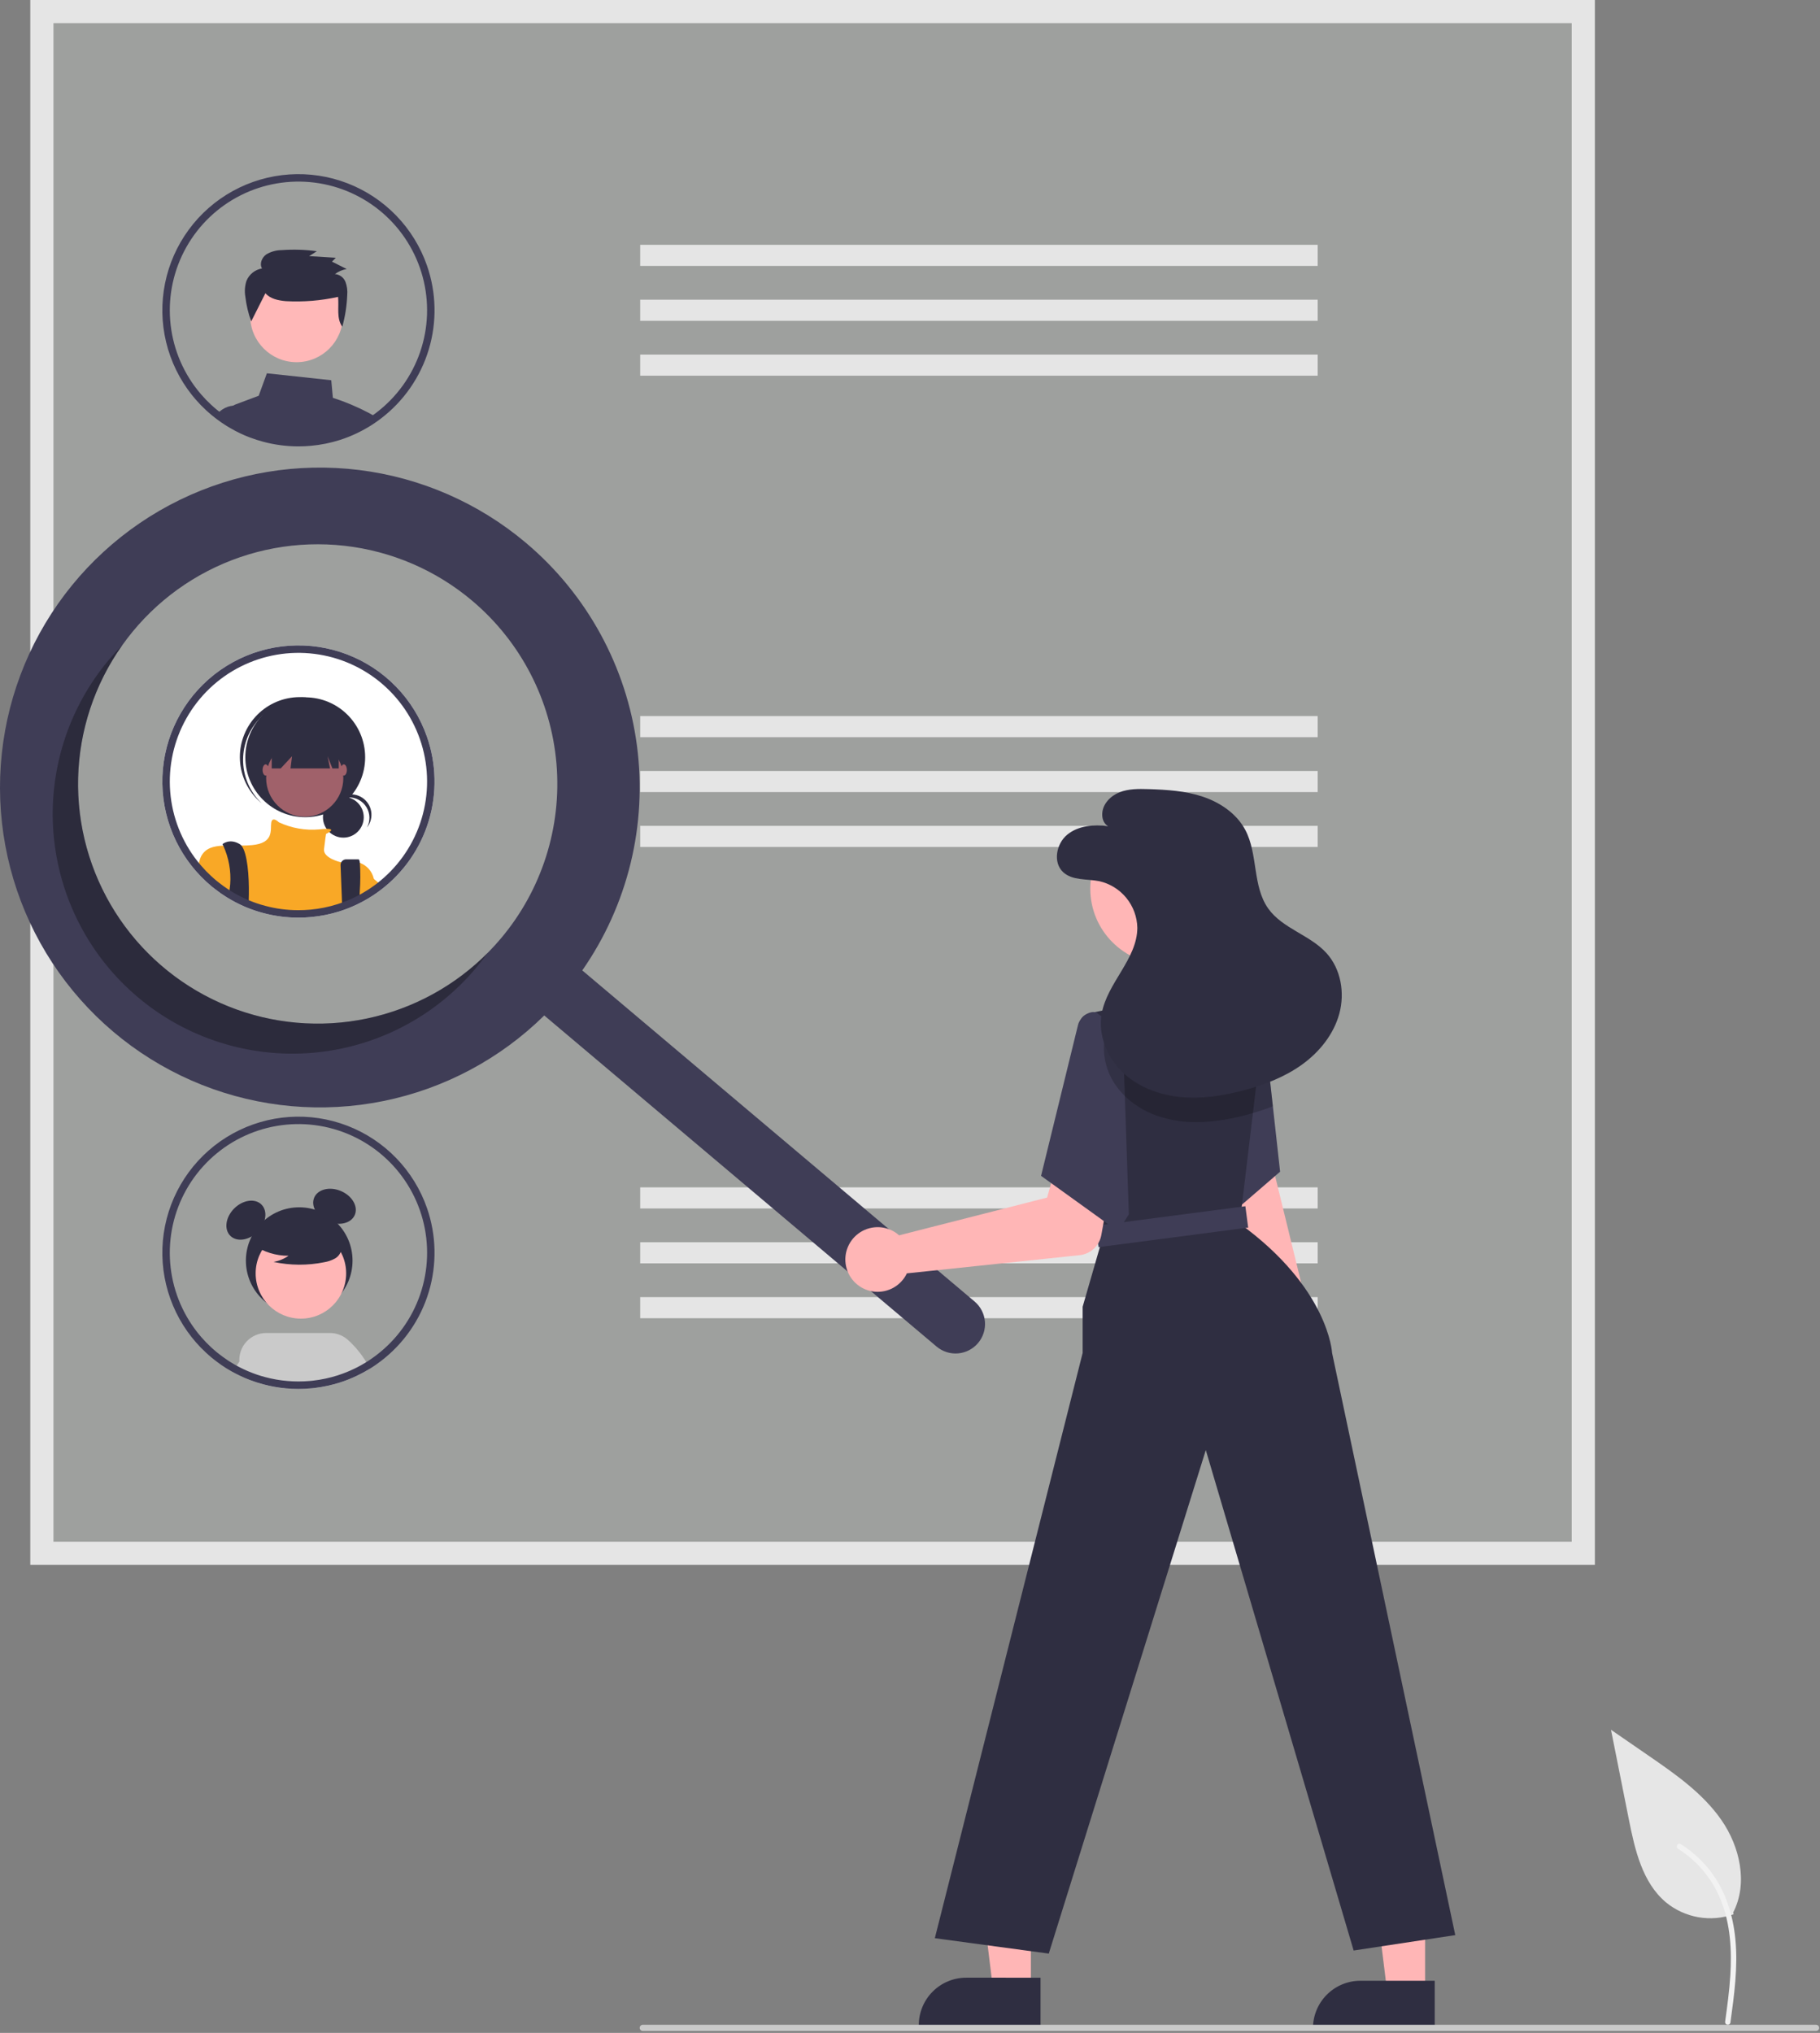
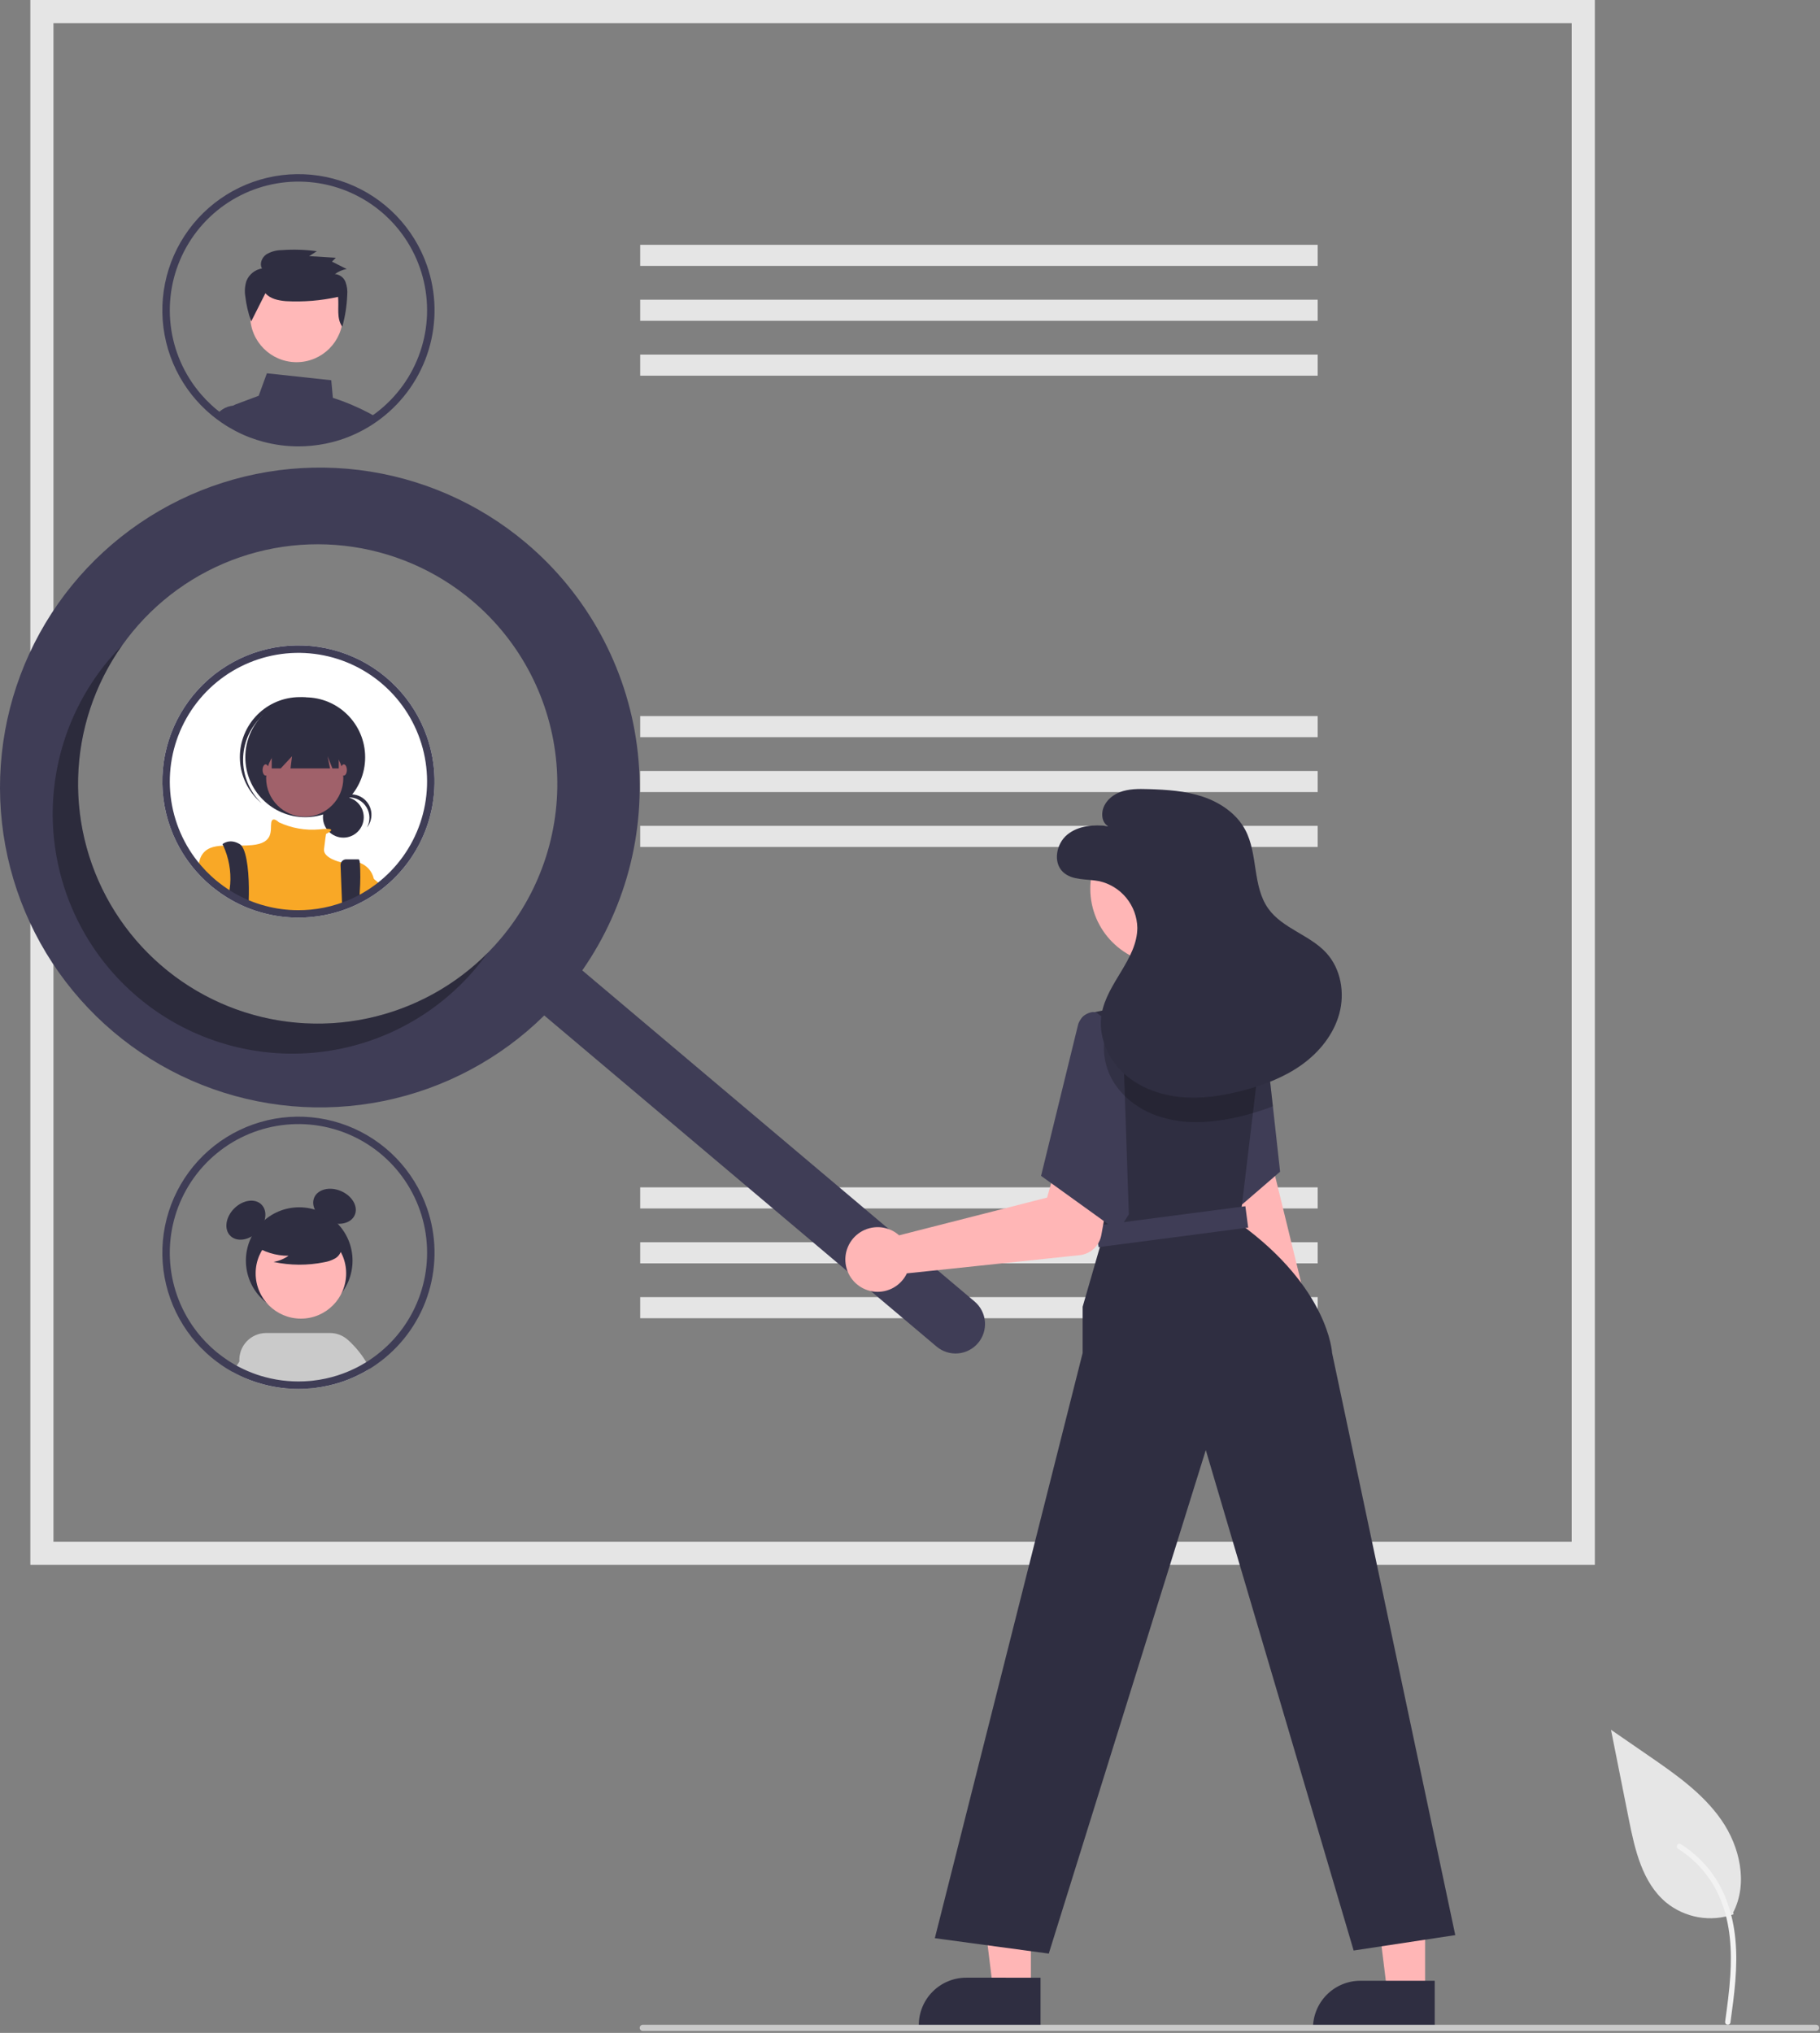
<svg xmlns="http://www.w3.org/2000/svg" width="591" height="660" viewBox="0 0 591 660" fill="none">
  <rect x="0" y="0" width="591" height="660" fill="#808080" stroke="none" />
  <g clip-path="url(#clip0_1866_9363)">
    <path d="M562.934 621.488C559.252 622.782 555.298 623.107 551.454 622.429C547.61 621.752 544.005 620.097 540.987 617.622C533.3 611.17 530.887 600.541 528.929 590.698L523.129 561.586L535.272 569.948C544.005 575.961 552.934 582.167 558.981 590.877C565.028 599.587 567.667 611.477 562.809 620.901" fill="#E6E6E6" />
    <path d="M561.896 656.734C563.125 647.781 564.389 638.714 563.527 629.665C562.761 621.629 560.31 613.78 555.318 607.344C552.668 603.934 549.444 601.012 545.791 598.711C544.838 598.111 543.962 599.62 544.91 600.218C551.231 604.213 556.12 610.112 558.873 617.065C561.913 624.797 562.401 633.226 561.873 641.439C561.556 646.406 560.885 651.339 560.208 656.269C560.153 656.492 560.186 656.727 560.3 656.927C560.413 657.126 560.598 657.275 560.818 657.343C561.041 657.403 561.279 657.373 561.48 657.258C561.681 657.144 561.829 656.955 561.892 656.733L561.896 656.734Z" fill="#F2F2F2" />
-     <path d="M517.886 508.034H9.852V0H517.886V508.034Z" fill="#EFF7F1" fill-opacity="0.267" />
    <path d="M517.886 508.034H9.852V0H517.886V508.034ZM17.358 500.528H510.38V7.506H17.358V500.528Z" fill="#E5E5E5" />
    <path d="M427.885 79.482H207.885V86.335H427.885V79.482Z" fill="#E5E5E5" />
    <path d="M427.885 97.301H207.885V104.154H427.885V97.301Z" fill="#E5E5E5" />
    <path d="M427.885 115.118H207.885V121.971H427.885V115.118Z" fill="#E5E5E5" />
    <path d="M427.885 232.482H207.885V239.336H427.885V232.482Z" fill="#E5E5E5" />
    <path d="M427.885 250.301H207.885V257.154H427.885V250.301Z" fill="#E5E5E5" />
    <path d="M427.885 268.119H207.885V274.972H427.885V268.119Z" fill="#E5E5E5" />
    <path d="M427.885 385.482H207.885V392.336H427.885V385.482Z" fill="#E5E5E5" />
    <path d="M427.885 403.301H207.885V410.154H427.885V403.301Z" fill="#E5E5E5" />
    <path d="M427.885 421.119H207.885V427.972H427.885V421.119Z" fill="#E5E5E5" />
    <path d="M119.814 134.084C116.055 132.104 112.132 130.453 108.089 129.15L107.573 123.446L86.663 121.193L84.005 128.484L76.501 131.3C76.232 131.402 75.976 131.535 75.739 131.696H75.731C75.312 131.979 74.956 132.345 74.683 132.77C74.41 133.196 74.227 133.673 74.144 134.171C74.064 134.667 74.083 135.174 74.2 135.663L74.597 137.289C75.168 137.63 75.755 137.955 76.342 138.265L76.715 138.455C77.572 138.899 78.444 139.32 79.341 139.708C79.523 139.788 79.721 139.867 79.904 139.946C79.92 139.954 79.927 139.954 79.943 139.962C80.364 140.137 80.784 140.303 81.213 140.462C82.62 141 84.055 141.46 85.512 141.842C89.231 142.834 93.063 143.335 96.912 143.334C98.316 143.334 99.704 143.27 101.076 143.135C104.212 142.846 107.308 142.221 110.31 141.271C110.318 141.271 110.326 141.263 110.334 141.263C112.231 140.659 114.083 139.925 115.879 139.066C115.887 139.058 115.903 139.058 115.911 139.05C116.315 138.86 116.704 138.653 117.101 138.455L117.291 138.36C117.608 138.193 117.926 138.027 118.243 137.852C119.036 137.416 119.814 136.956 120.583 136.464C120.797 136.337 121.004 136.202 121.218 136.059C121.519 135.861 121.821 135.655 122.114 135.441C121.376 134.965 120.607 134.513 119.814 134.084Z" fill="#3F3D56" />
    <path d="M80.569 137.598L79.26 131.688H75.841C75.807 131.689 75.772 131.692 75.738 131.696H75.73C74.501 131.8 73.318 132.209 72.287 132.886C71.588 133.333 70.967 133.89 70.447 134.536C71.463 135.306 72.518 136.02 73.605 136.702L73.652 136.726C73.961 136.916 74.279 137.107 74.596 137.289C75.167 137.63 75.754 137.955 76.341 138.265L76.714 138.455C77.571 138.899 78.444 139.32 79.34 139.708C79.522 139.788 79.721 139.867 79.903 139.946C79.919 139.954 79.927 139.954 79.943 139.962C80.363 140.137 80.784 140.303 81.212 140.462L80.569 137.598Z" fill="#3F3D56" />
    <path d="M96.298 117.587C104.616 117.587 111.359 110.844 111.359 102.527C111.359 94.209 104.616 87.467 96.298 87.467C87.981 87.467 81.238 94.209 81.238 102.527C81.238 110.844 87.981 117.587 96.298 117.587Z" fill="#FFB8B8" />
    <path d="M86.186 95.192C87.745 97.037 90.383 97.557 92.817 97.771C98.507 98.085 104.213 97.619 109.777 96.386C110.122 99.727 109.182 103.33 111.15 106.079C112.072 102.751 112.609 99.328 112.749 95.878C112.896 94.398 112.702 92.903 112.183 91.509C111.906 90.81 111.438 90.203 110.833 89.757C110.228 89.311 109.51 89.044 108.761 88.985C109.882 88.134 111.197 87.572 112.587 87.349L107.805 84.946L109.033 83.686L100.376 83.156L102.883 81.563C99.109 81.044 95.291 80.924 91.492 81.203C89.717 81.204 87.975 81.688 86.454 82.604C85.025 83.626 84.199 85.657 85.086 87.158C83.975 87.341 82.929 87.804 82.047 88.504C81.165 89.203 80.477 90.117 80.046 91.157C79.502 92.811 79.371 94.573 79.664 96.289C79.99 99.042 80.63 101.749 81.571 104.357L86.186 95.192Z" fill="#2F2E41" />
    <path d="M138.647 86.202C136.534 80.132 133.122 74.595 128.649 69.979C124.177 65.363 118.751 61.778 112.751 59.474C106.75 57.17 100.319 56.203 93.907 56.639C87.494 57.076 81.254 58.906 75.621 62.003C69.989 65.099 65.099 69.387 61.294 74.567C57.489 79.747 54.859 85.695 53.589 91.995C52.318 98.296 52.438 104.798 53.938 111.048C55.439 117.298 58.285 123.145 62.278 128.182C62.674 128.682 63.087 129.182 63.507 129.666C63.539 129.698 63.563 129.729 63.594 129.761C64.629 130.952 65.728 132.086 66.886 133.156C67.188 133.434 67.505 133.719 67.823 133.989C68.425 134.529 69.044 135.044 69.687 135.536C69.941 135.734 70.187 135.933 70.448 136.123C71.464 136.893 72.519 137.607 73.606 138.289L73.653 138.313C73.962 138.503 74.28 138.693 74.597 138.876C75.168 139.217 75.755 139.542 76.342 139.852L76.715 140.042C77.572 140.486 78.445 140.907 79.341 141.295C79.524 141.375 79.722 141.454 79.904 141.533C79.92 141.541 79.928 141.541 79.944 141.549C80.365 141.724 80.785 141.89 81.213 142.049C82.62 142.586 84.056 143.047 85.513 143.429C89.231 144.42 93.064 144.922 96.912 144.921C98.316 144.921 99.705 144.857 101.077 144.722C104.213 144.433 107.308 143.808 110.311 142.858C110.319 142.858 110.327 142.85 110.334 142.85C112.231 142.246 114.084 141.512 115.88 140.653C115.887 140.645 115.903 140.645 115.911 140.637C116.316 140.447 116.705 140.24 117.101 140.042L117.292 139.947C117.609 139.78 117.926 139.614 118.244 139.439C119.037 139.003 119.814 138.543 120.584 138.051C120.798 137.924 121.004 137.789 121.218 137.646C121.52 137.448 121.821 137.242 122.115 137.027C122.503 136.758 122.892 136.48 123.273 136.195C123.392 136.107 123.519 136.02 123.638 135.925C131.07 130.284 136.525 122.434 139.221 113.502C141.917 104.57 141.716 95.013 138.647 86.202ZM122.178 133.997C121.916 134.203 121.647 134.402 121.377 134.584C121.115 134.783 120.854 134.973 120.584 135.147C120.354 135.314 120.123 135.473 119.886 135.623L119.814 135.671C119.64 135.79 119.465 135.901 119.291 136.012C118.632 136.425 117.966 136.821 117.292 137.202L117.077 137.321C116.776 137.488 116.475 137.646 116.173 137.805C116.133 137.829 116.086 137.845 116.046 137.868L115.999 137.892C115.618 138.091 115.229 138.281 114.841 138.463C113.341 139.186 111.796 139.811 110.216 140.335C110.009 140.407 109.803 140.478 109.597 140.542C106.755 141.446 103.824 142.041 100.855 142.319C99.554 142.438 98.237 142.501 96.912 142.501C93.272 142.509 89.647 142.034 86.132 141.089C84.328 140.618 82.559 140.019 80.841 139.296C80.753 139.257 80.658 139.225 80.571 139.185C80.476 139.146 80.388 139.114 80.301 139.074C80.206 139.035 80.118 138.995 80.023 138.947C79.278 138.622 78.54 138.265 77.818 137.892L77.469 137.71C76.588 137.25 75.724 136.758 74.883 136.234C74.637 136.083 74.383 135.925 74.145 135.758C74.082 135.719 74.026 135.679 73.963 135.639C73.399 135.266 72.836 134.878 72.289 134.473C71.916 134.195 71.543 133.918 71.178 133.632C70.567 133.172 69.98 132.68 69.409 132.173C69.108 131.919 68.814 131.641 68.529 131.379C67.404 130.341 66.339 129.239 65.34 128.079C65.007 127.699 64.681 127.318 64.372 126.921C64.302 126.843 64.235 126.761 64.174 126.675C59.019 120.171 55.919 112.279 55.268 104.006C54.617 95.733 56.446 87.454 60.519 80.224C64.593 72.994 70.728 67.141 78.141 63.412C85.555 59.683 93.911 58.246 102.145 59.286C110.378 60.325 118.115 63.793 124.369 69.248C130.624 74.702 135.112 81.896 137.261 89.911C139.41 97.927 139.124 106.401 136.437 114.252C133.751 122.104 128.787 128.978 122.178 133.997Z" fill="#3F3D56" />
    <path d="M138.647 239.202C136.534 233.132 133.122 227.595 128.649 222.979C124.177 218.363 118.751 214.778 112.751 212.474C106.75 210.17 100.319 209.202 93.907 209.639C87.494 210.076 81.254 211.906 75.621 215.003C69.989 218.099 65.099 222.387 61.294 227.567C57.489 232.747 54.859 238.695 53.589 244.995C52.318 251.296 52.438 257.798 53.938 264.048C55.439 270.298 58.285 276.145 62.277 281.182C62.674 281.682 63.087 282.182 63.507 282.666C63.539 282.697 63.562 282.729 63.594 282.761C64.628 283.952 65.727 285.086 66.886 286.156C67.188 286.434 67.505 286.719 67.822 286.989C68.425 287.529 69.044 288.044 69.686 288.536C70.941 289.525 72.249 290.444 73.605 291.289L73.653 291.313C74.533 291.86 75.43 292.368 76.342 292.852L76.715 293.042C77.572 293.486 78.444 293.907 79.341 294.295C79.523 294.375 79.722 294.454 79.904 294.533C79.92 294.541 79.928 294.541 79.944 294.549C81.755 295.302 83.616 295.93 85.513 296.429C89.231 297.42 93.063 297.922 96.912 297.921C98.316 297.921 99.704 297.857 101.077 297.722C104.212 297.433 107.308 296.808 110.31 295.858C110.319 295.858 110.326 295.85 110.334 295.85C112.231 295.246 114.084 294.512 115.879 293.653C115.887 293.645 115.903 293.645 115.911 293.637C116.315 293.446 116.704 293.24 117.101 293.042L117.292 292.947C117.609 292.78 117.926 292.613 118.243 292.439C119.037 292.003 119.814 291.543 120.584 291.051C120.798 290.924 121.004 290.789 121.218 290.646C121.916 290.186 122.606 289.694 123.272 289.194C123.392 289.107 123.518 289.02 123.638 288.925C131.069 283.283 136.524 275.434 139.221 266.502C141.917 257.57 141.716 248.013 138.647 239.202Z" fill="white" />
    <path d="M111.496 271.944C115.154 271.944 118.119 268.979 118.119 265.321C118.119 261.664 115.154 258.698 111.496 258.698C107.838 258.698 104.873 261.664 104.873 265.321C104.873 268.979 107.838 271.944 111.496 271.944Z" fill="#2F2E41" />
    <path d="M113.341 258.88C114.487 258.881 115.614 259.178 116.61 259.744C117.607 260.31 118.44 261.125 119.028 262.109C119.615 263.093 119.938 264.213 119.963 265.359C119.988 266.505 119.715 267.638 119.171 268.647C119.745 267.929 120.163 267.099 120.399 266.21C120.634 265.321 120.682 264.393 120.539 263.484C120.396 262.576 120.065 261.707 119.568 260.934C119.071 260.16 118.418 259.499 117.651 258.991C116.884 258.484 116.02 258.142 115.113 257.987C114.207 257.832 113.278 257.868 112.386 258.092C111.494 258.316 110.658 258.723 109.933 259.288C109.207 259.852 108.606 260.562 108.17 261.371C108.789 260.594 109.576 259.966 110.471 259.535C111.366 259.104 112.347 258.88 113.341 258.88Z" fill="#2F2E41" />
    <path d="M99.118 265.307C109.863 265.307 118.574 256.596 118.574 245.851C118.574 235.105 109.863 226.395 99.118 226.395C88.373 226.395 79.662 235.105 79.662 245.851C79.662 256.596 88.373 265.307 99.118 265.307Z" fill="#2F2E41" />
    <path d="M83.849 233.78C87.201 230.009 91.887 227.689 96.918 227.308C101.949 226.928 106.931 228.517 110.812 231.739C110.654 231.588 110.495 231.436 110.331 231.289C106.487 227.846 101.434 226.07 96.281 226.354C91.129 226.637 86.3 228.955 82.857 232.798C79.414 236.642 77.639 241.695 77.922 246.847C78.205 252 80.523 256.829 84.367 260.272C84.403 260.305 84.441 260.338 84.478 260.37C84.643 260.517 84.812 260.656 84.981 260.797C81.326 257.319 79.165 252.558 78.954 247.517C78.743 242.476 80.497 237.551 83.849 233.78Z" fill="#2F2E41" />
    <path d="M98.954 265.141C105.875 265.141 111.485 259.531 111.485 252.611C111.485 245.69 105.875 240.08 98.954 240.08C92.034 240.08 86.424 245.69 86.424 252.611C86.424 259.531 92.034 265.141 98.954 265.141Z" fill="#A0616A" />
    <path d="M121.376 285.26V289.464C120.607 289.956 119.829 290.416 119.036 290.853C118.719 291.027 118.401 291.194 118.084 291.36L117.894 291.455C117.497 291.654 117.108 291.86 116.704 292.05C116.696 292.058 116.68 292.058 116.672 292.066C114.876 292.925 113.023 293.659 111.127 294.264C111.119 294.264 111.111 294.272 111.103 294.272C108.101 295.221 105.005 295.846 101.869 296.136C100.497 296.271 99.109 296.334 97.704 296.334C93.856 296.335 90.024 295.834 86.305 294.843C84.408 294.344 82.548 293.716 80.737 292.963C80.721 292.955 80.713 292.955 80.697 292.947C80.514 292.867 80.316 292.788 80.133 292.709C79.237 292.32 78.364 291.9 77.508 291.455L77.135 291.265C76.222 290.781 75.326 290.273 74.446 289.726L74.398 289.702C73.042 288.857 71.734 287.938 70.479 286.95C69.837 286.458 69.218 285.942 68.615 285.403C68.298 285.133 67.981 284.847 67.679 284.57C66.52 283.499 65.421 282.366 64.387 281.175C64.524 280.348 64.726 279.534 64.99 278.739L64.998 278.731C65.045 278.596 65.101 278.463 65.164 278.335C65.208 278.221 65.258 278.109 65.315 278.001C66.735 275.344 69.305 274.685 72.494 274.543C74.295 274.463 76.286 274.551 78.388 274.527C79.499 274.519 80.649 274.479 81.799 274.376C89.058 273.718 87.741 269.434 88.066 267.125C88.392 264.888 90.407 266.824 90.541 266.951L90.549 266.959C94.657 268.881 99.201 269.678 103.718 269.267C104.495 269.172 105.272 269.117 106.05 269.093C108.097 269.069 107.652 269.656 106.947 270.14C106.604 270.365 106.246 270.567 105.876 270.743C105.876 270.743 105.55 272.726 105.217 275.693C104.9 278.533 110.342 279.866 110.794 279.969C110.803 279.975 110.814 279.978 110.825 279.977C112.813 279.461 114.905 279.516 116.863 280.135H116.87C117.989 280.547 118.987 281.231 119.774 282.126C120.561 283.021 121.111 284.098 121.376 285.26Z" fill="#F9A826" />
    <path d="M80.815 290.36C80.815 290.947 80.8 291.511 80.776 292.042C80.768 292.359 80.752 292.669 80.736 292.962C80.72 292.954 80.712 292.954 80.696 292.946C80.514 292.867 80.316 292.788 80.133 292.708C79.237 292.32 78.364 291.899 77.507 291.455L77.135 291.265C76.222 290.781 75.326 290.273 74.445 289.726C74.469 289.448 74.509 289.17 74.548 288.893C74.636 288.282 74.707 287.663 74.755 287.052C75.067 282.761 74.289 278.46 72.494 274.55V274.542C72.335 274.225 72.24 274.05 72.24 274.05C72.24 274.05 74.548 272.067 77.841 274.05C78.051 274.174 78.236 274.335 78.388 274.526C80.371 276.867 80.911 284.736 80.815 290.36Z" fill="#2F2E41" />
    <path d="M116.839 289.282C116.807 290.171 116.759 291.099 116.704 292.043V292.051C116.696 292.059 116.68 292.059 116.672 292.066C114.877 292.925 113.024 293.66 111.127 294.264C111.119 294.264 111.112 294.272 111.103 294.272L111.016 292.043L111.008 291.749L110.588 280.897C110.577 280.651 110.615 280.406 110.701 280.176C110.788 279.945 110.92 279.735 111.089 279.557C111.259 279.379 111.463 279.237 111.689 279.14C111.915 279.044 112.159 278.993 112.404 278.993H116.426C116.625 278.993 116.768 279.398 116.863 280.128V280.135C117.058 283.181 117.05 286.237 116.839 289.282Z" fill="#2F2E41" />
    <path d="M88.236 236.948V249.482H91.138L94.831 245.525L94.337 249.482H107.164L106.371 245.525L107.957 249.482H110.002V236.948H88.236Z" fill="#2F2E41" />
    <path d="M86.259 251.787C86.805 251.787 87.248 250.975 87.248 249.974C87.248 248.972 86.805 248.16 86.259 248.16C85.712 248.16 85.269 248.972 85.269 249.974C85.269 250.975 85.712 251.787 86.259 251.787Z" fill="#A0616A" />
    <path d="M111.649 251.787C112.196 251.787 112.639 250.975 112.639 249.974C112.639 248.972 112.196 248.16 111.649 248.16C111.103 248.16 110.66 248.972 110.66 249.974C110.66 250.975 111.103 251.787 111.649 251.787Z" fill="#A0616A" />
    <path d="M124.065 287.608C123.399 288.108 122.708 288.6 122.01 289.06C121.796 289.202 121.59 289.337 121.376 289.464C120.606 289.956 119.829 290.416 119.036 290.852C118.718 291.027 118.401 291.194 118.084 291.36V282.618C118.084 282.618 119.353 283.634 121.376 285.323C121.63 285.537 121.892 285.76 122.169 285.998C122.756 286.489 123.391 287.029 124.065 287.608Z" fill="#F9A826" />
    <path d="M138.647 239.202C136.534 233.132 133.122 227.595 128.649 222.979C124.177 218.363 118.751 214.778 112.751 212.474C106.75 210.17 100.319 209.202 93.907 209.639C87.494 210.076 81.254 211.906 75.621 215.003C69.989 218.099 65.099 222.387 61.294 227.567C57.489 232.747 54.859 238.695 53.589 244.995C52.318 251.296 52.438 257.798 53.938 264.048C55.439 270.298 58.285 276.145 62.277 281.182C62.674 281.682 63.087 282.182 63.507 282.666C63.539 282.697 63.562 282.729 63.594 282.761C64.628 283.952 65.727 285.086 66.886 286.156C67.188 286.434 67.505 286.719 67.822 286.989C68.425 287.529 69.044 288.044 69.686 288.536C70.941 289.525 72.249 290.444 73.605 291.289L73.653 291.313C74.533 291.86 75.43 292.368 76.342 292.852L76.715 293.042C77.572 293.486 78.444 293.907 79.341 294.295C79.523 294.375 79.722 294.454 79.904 294.533C79.92 294.541 79.928 294.541 79.944 294.549C81.755 295.302 83.616 295.93 85.513 296.429C89.231 297.42 93.063 297.922 96.912 297.921C98.316 297.921 99.704 297.857 101.077 297.722C104.212 297.433 107.308 296.808 110.31 295.858C110.319 295.858 110.326 295.85 110.334 295.85C112.231 295.246 114.084 294.512 115.879 293.653C115.887 293.645 115.903 293.645 115.911 293.637C116.315 293.446 116.704 293.24 117.101 293.042L117.292 292.947C117.609 292.78 117.926 292.613 118.243 292.439C119.037 292.003 119.814 291.543 120.584 291.051C120.798 290.924 121.004 290.789 121.218 290.646C121.916 290.186 122.606 289.694 123.272 289.194C123.392 289.107 123.518 289.02 123.638 288.925C131.069 283.283 136.524 275.434 139.221 266.502C141.917 257.57 141.716 248.013 138.647 239.202ZM122.178 286.997C121.916 287.203 121.646 287.402 121.377 287.584C121.115 287.782 120.853 287.973 120.584 288.147C120.354 288.314 120.123 288.473 119.885 288.623C119.687 288.758 119.489 288.885 119.29 289.012C118.632 289.424 117.966 289.821 117.292 290.202L117.077 290.321C116.776 290.487 116.474 290.646 116.173 290.805C116.133 290.829 116.085 290.844 116.046 290.868L115.998 290.892C115.617 291.09 115.229 291.281 114.84 291.463C113.34 292.186 111.795 292.811 110.215 293.335C110.009 293.407 109.803 293.478 109.597 293.542C106.755 294.445 103.824 295.041 100.855 295.319C99.553 295.438 98.237 295.501 96.912 295.501C93.272 295.508 89.647 295.034 86.131 294.089C84.327 293.618 82.559 293.019 80.84 292.296C80.658 292.225 80.475 292.145 80.3 292.074C80.206 292.034 80.118 291.995 80.023 291.947C79.277 291.622 78.54 291.265 77.818 290.892L77.469 290.71C76.588 290.249 75.723 289.758 74.882 289.234C74.573 289.044 74.264 288.845 73.962 288.639C73.01 288.012 72.082 287.338 71.178 286.632C70.567 286.172 69.98 285.68 69.409 285.172C69.108 284.919 68.814 284.641 68.528 284.379C67.404 283.341 66.339 282.239 65.339 281.079C65.006 280.698 64.681 280.318 64.371 279.921C64.301 279.843 64.235 279.76 64.173 279.675C59.019 273.171 55.919 265.279 55.268 257.006C54.617 248.733 56.445 240.454 60.519 233.224C64.593 225.994 70.728 220.141 78.141 216.412C85.555 212.683 93.911 211.246 102.144 212.286C110.378 213.325 118.115 216.793 124.369 222.247C130.623 227.702 135.111 234.895 137.261 242.911C139.41 250.926 139.123 259.4 136.437 267.252C133.751 275.104 128.787 281.978 122.178 286.997Z" fill="#3F3D56" />
    <path d="M97.162 426.591C106.725 426.591 114.477 418.839 114.477 409.276C114.477 399.714 106.725 391.962 97.162 391.962C87.6 391.962 79.848 399.714 79.848 409.276C79.848 418.839 87.6 426.591 97.162 426.591Z" fill="#2F2E41" />
    <path d="M83.646 399.94C86.444 397.142 87.011 393.173 84.912 391.075C82.814 388.976 78.845 389.543 76.047 392.341C73.249 395.139 72.682 399.108 74.78 401.207C76.879 403.305 80.848 402.738 83.646 399.94Z" fill="#2F2E41" />
    <path d="M115.208 394.442C116.374 391.713 114.369 388.241 110.73 386.686C107.091 385.132 103.197 386.084 102.031 388.813C100.865 391.542 102.87 395.015 106.509 396.569C110.147 398.124 114.042 397.171 115.208 394.442Z" fill="#2F2E41" />
-     <path d="M117.873 442.862L115.833 439.652C114.967 437.718 113.371 436.206 111.393 435.447C109.415 434.688 107.217 434.744 105.28 435.603C103.343 436.462 101.825 438.053 101.059 440.028C100.293 442.003 100.341 444.202 101.193 446.142L101.773 448.222L102.433 450.582C105.106 450.244 107.743 449.669 110.313 448.862C110.321 448.861 110.328 448.857 110.333 448.852C112.233 448.25 114.088 447.515 115.883 446.652C115.893 446.642 115.903 446.642 115.913 446.632C116.313 446.442 116.703 446.242 117.103 446.042C117.168 446.012 117.232 445.979 117.293 445.942C117.613 445.782 117.933 445.612 118.243 445.442C118.563 445.272 118.873 445.092 119.173 444.902L117.873 442.862Z" fill="#CACACA" />
+     <path d="M117.873 442.862L115.833 439.652C114.967 437.718 113.371 436.206 111.393 435.447C109.415 434.688 107.217 434.744 105.28 435.603C103.343 436.462 101.825 438.053 101.059 440.028C100.293 442.003 100.341 444.202 101.193 446.142L101.773 448.222L102.433 450.582C105.106 450.244 107.743 449.669 110.313 448.862C110.321 448.861 110.328 448.857 110.333 448.852C112.233 448.25 114.088 447.515 115.883 446.652C115.893 446.642 115.903 446.642 115.913 446.632C116.313 446.442 116.703 446.242 117.103 446.042C117.168 446.012 117.232 445.979 117.293 445.942C118.563 445.272 118.873 445.092 119.173 444.902L117.873 442.862Z" fill="#CACACA" />
    <path d="M97.71 428.104C105.826 428.104 112.405 421.525 112.405 413.41C112.405 405.294 105.826 398.715 97.71 398.715C89.595 398.715 83.016 405.294 83.016 413.41C83.016 421.525 89.595 428.104 97.71 428.104Z" fill="#FFB6B6" />
    <path d="M118.933 442.232C117.312 439.537 115.3 437.097 112.963 434.992C111.362 433.562 109.29 432.772 107.143 432.772H86.442C85.25 432.772 84.07 433.016 82.975 433.49C81.88 433.963 80.894 434.657 80.078 435.526C79.262 436.396 78.632 437.424 78.229 438.546C77.826 439.669 77.657 440.862 77.733 442.052C77.778 442.724 77.899 443.388 78.093 444.032C78.24 444.499 78.424 444.954 78.643 445.392L79.663 447.432C79.743 447.462 79.823 447.502 79.902 447.532C79.922 447.542 79.933 447.542 79.942 447.552C80.362 447.722 80.783 447.892 81.212 448.052C82.62 448.59 84.055 449.051 85.513 449.432C87.859 450.062 90.254 450.494 92.672 450.722C94.083 450.852 95.493 450.922 96.913 450.922C98.323 450.922 99.703 450.852 101.083 450.722C101.533 450.682 101.982 450.632 102.433 450.582C105.105 450.245 107.742 449.669 110.313 448.862C110.32 448.862 110.327 448.858 110.333 448.852C112.232 448.251 114.087 447.516 115.883 446.652C115.893 446.642 115.902 446.642 115.913 446.632C116.313 446.442 116.703 446.242 117.103 446.042C117.168 446.013 117.231 445.98 117.293 445.942C117.612 445.782 117.933 445.612 118.243 445.442C118.563 445.272 118.872 445.092 119.172 444.902C119.493 444.732 119.793 444.542 120.103 444.352C119.723 443.602 119.333 442.902 118.933 442.232Z" fill="#CACACA" />
    <path d="M90.191 435.452C88.276 434.556 86.083 434.455 84.093 435.17C82.103 435.886 80.478 437.361 79.572 439.272L77.731 442.052L76.852 443.382L75.512 445.402C75.791 445.552 76.061 445.702 76.342 445.852L76.711 446.042C77.572 446.482 78.441 446.902 79.342 447.292C79.441 447.342 79.552 447.382 79.662 447.432C79.742 447.462 79.822 447.502 79.901 447.532C79.921 447.542 79.932 447.542 79.941 447.552C80.361 447.722 80.782 447.892 81.211 448.052C82.619 448.59 84.054 449.051 85.512 449.432C87.858 450.062 90.253 450.493 92.671 450.722L93.371 448.352L94.052 446.092C94.948 444.169 95.045 441.968 94.322 439.974C93.598 437.979 92.112 436.353 90.191 435.452Z" fill="#CACACA" />
    <path d="M82.269 404.167C85.627 406.481 89.613 407.713 93.691 407.697C92.237 408.705 90.581 409.387 88.837 409.694C94.259 410.857 99.863 410.888 105.298 409.786C106.507 409.592 107.672 409.192 108.744 408.603C109.279 408.304 109.744 407.897 110.111 407.407C110.477 406.917 110.736 406.355 110.871 405.758C111.233 403.695 109.625 401.82 107.954 400.557C105.396 398.652 102.447 397.34 99.319 396.715C96.192 396.09 92.965 396.168 89.871 396.943C87.81 397.358 85.934 398.418 84.516 399.97C83.829 400.76 83.415 401.749 83.334 402.792C83.252 403.836 83.509 404.877 84.065 405.764L82.269 404.167Z" fill="#2F2E41" />
    <path d="M138.652 392.202C136.539 386.131 133.127 380.594 128.655 375.977C124.182 371.36 118.757 367.774 112.756 365.47C106.755 363.165 100.324 362.198 93.911 362.634C87.498 363.071 81.257 364.901 75.624 367.998C69.991 371.094 65.101 375.382 61.295 380.563C57.49 385.743 54.861 391.692 53.59 397.993C52.32 404.294 52.44 410.797 53.941 417.047C55.442 423.297 58.288 429.145 62.282 434.182C62.672 434.682 63.092 435.182 63.512 435.662C63.536 435.697 63.563 435.731 63.592 435.762C64.628 436.953 65.729 438.084 66.892 439.152C67.192 439.432 67.502 439.722 67.822 439.992C68.422 440.532 69.042 441.042 69.692 441.532C69.942 441.732 70.192 441.932 70.452 442.122C71.462 442.892 72.522 443.602 73.602 444.292C73.62 444.292 73.638 444.299 73.652 444.312C73.962 444.502 74.282 444.692 74.602 444.872C74.902 445.052 75.212 445.232 75.512 445.402C75.792 445.552 76.062 445.702 76.342 445.852L76.712 446.042C77.572 446.482 78.442 446.902 79.342 447.292C79.442 447.342 79.552 447.382 79.662 447.432C79.742 447.462 79.822 447.502 79.902 447.532C79.922 447.542 79.932 447.542 79.942 447.552C80.362 447.722 80.782 447.892 81.212 448.052C82.619 448.59 84.054 449.05 85.512 449.432C87.858 450.062 90.253 450.493 92.671 450.722C94.082 450.852 95.492 450.922 96.912 450.922C98.322 450.922 99.702 450.852 101.082 450.722C101.532 450.682 101.982 450.632 102.432 450.582C105.104 450.244 107.742 449.669 110.312 448.862C110.319 448.861 110.326 448.857 110.332 448.852C112.231 448.25 114.086 447.515 115.882 446.652C115.892 446.642 115.901 446.642 115.912 446.632C116.312 446.442 116.702 446.242 117.102 446.042C117.167 446.012 117.23 445.979 117.292 445.942C117.611 445.782 117.932 445.612 118.242 445.442C118.562 445.272 118.872 445.092 119.171 444.902C119.492 444.732 119.792 444.542 120.102 444.352C120.262 444.252 120.422 444.152 120.582 444.052C120.802 443.922 121.002 443.792 121.222 443.642C121.522 443.452 121.822 443.242 122.111 443.032C122.502 442.762 122.892 442.482 123.272 442.192C123.4 442.108 123.523 442.018 123.642 441.922C131.068 436.277 136.519 428.428 139.215 419.497C141.911 410.567 141.714 401.013 138.652 392.202ZM122.182 439.992C121.922 440.202 121.652 440.402 121.382 440.582C121.111 440.782 120.852 440.972 120.582 441.152C120.352 441.312 120.122 441.472 119.882 441.622C119.86 441.641 119.837 441.657 119.812 441.672C119.642 441.792 119.462 441.902 119.292 442.012C119.172 442.082 119.052 442.162 118.932 442.232C118.582 442.452 118.232 442.662 117.872 442.862C117.682 442.982 117.482 443.092 117.292 443.202C117.222 443.242 117.152 443.282 117.082 443.322C116.772 443.492 116.472 443.642 116.172 443.802C116.132 443.832 116.082 443.842 116.052 443.872C116.033 443.872 116.015 443.879 116.002 443.892C115.622 444.092 115.232 444.282 114.842 444.462C113.34 445.184 111.794 445.809 110.212 446.332C110.012 446.402 109.802 446.482 109.602 446.542C107.051 447.351 104.429 447.913 101.772 448.222C101.472 448.262 101.162 448.292 100.852 448.322C99.552 448.442 98.242 448.502 96.912 448.502C95.732 448.502 94.542 448.452 93.372 448.352C90.926 448.148 88.503 447.726 86.132 447.092C84.327 446.621 82.559 446.02 80.842 445.292C80.752 445.252 80.662 445.222 80.572 445.182C80.472 445.142 80.392 445.112 80.302 445.072C80.202 445.032 80.122 444.992 80.022 444.942C79.372 444.662 78.722 444.352 78.092 444.032C78.002 443.982 77.912 443.942 77.822 443.892L77.472 443.712C77.262 443.602 77.052 443.492 76.852 443.382C76.182 443.022 75.522 442.632 74.882 442.232C74.642 442.082 74.382 441.922 74.142 441.762L73.962 441.642C73.402 441.262 72.842 440.882 72.292 440.472C71.922 440.192 71.542 439.922 71.182 439.632C70.572 439.172 69.982 438.682 69.412 438.172C69.112 437.922 68.812 437.642 68.532 437.382C67.406 436.344 66.341 435.242 65.342 434.082C65.012 433.702 64.682 433.322 64.372 432.922C64.302 432.842 64.242 432.762 64.172 432.672C59.016 426.167 55.915 418.275 55.264 410C54.612 401.726 56.44 393.446 60.514 386.214C64.588 378.983 70.723 373.129 78.137 369.399C85.552 365.669 93.909 364.232 102.144 365.271C110.378 366.31 118.116 369.779 124.372 375.233C130.627 380.688 135.116 387.883 137.266 395.899C139.416 403.916 139.129 412.391 136.443 420.244C133.756 428.097 128.791 434.972 122.182 439.992Z" fill="#3F3D56" />
    <path d="M170.846 176.29C155.458 163.305 136.628 155.073 116.646 152.595C96.665 150.117 76.395 153.501 58.301 162.333C40.208 171.166 25.072 185.067 14.735 202.345C4.398 219.623 -0.694 239.533 0.078 259.653C0.851 279.772 7.454 299.233 19.085 315.668C30.717 332.103 46.874 344.803 65.591 352.222C84.308 359.642 104.779 361.461 124.511 357.458C144.244 353.456 162.387 343.804 176.734 329.678L304.135 437.178C306.074 438.808 308.581 439.603 311.105 439.388C313.63 439.173 315.966 437.966 317.602 436.031C319.238 434.096 320.04 431.592 319.832 429.066C319.624 426.541 318.423 424.202 316.493 422.56L316.479 422.548L189.079 315.049C203.879 293.808 210.213 267.805 206.84 242.137C203.467 216.469 190.631 192.986 170.846 176.29ZM162.633 304.697C152.708 316.46 139.518 325.015 124.73 329.281C109.943 333.547 94.223 333.332 79.558 328.664C64.893 323.996 51.941 315.083 42.341 303.054C32.741 291.025 26.923 276.419 25.624 261.084C24.325 245.749 27.602 230.373 35.042 216.9C42.482 203.427 53.749 192.463 67.42 185.394C81.091 178.325 96.551 175.469 111.845 177.187C127.139 178.904 141.581 185.118 153.343 195.044C169.116 208.353 178.956 227.382 180.698 247.946C182.44 268.51 175.942 288.924 162.633 304.697Z" fill="#3F3D56" />
    <path opacity="0.3" d="M52.98 313.986C38.052 301.389 28.407 283.638 25.961 264.259C23.515 244.88 28.446 225.29 39.775 209.378C38.287 210.876 36.849 212.446 35.46 214.086C28.87 221.896 23.883 230.927 20.783 240.664C17.684 250.402 16.532 260.654 17.395 270.836C18.258 281.019 21.117 290.931 25.811 300.009C30.505 309.086 36.94 317.149 44.75 323.739C52.56 330.329 61.591 335.317 71.329 338.416C81.066 341.516 91.318 342.667 101.501 341.804C111.683 340.942 121.596 338.082 130.673 333.389C139.75 328.695 147.814 322.259 154.404 314.45C155.789 312.807 157.094 311.126 158.318 309.404C144.539 323.249 126.058 331.405 106.543 332.254C87.029 333.103 67.909 326.582 52.98 313.986Z" fill="black" />
    <path d="M427.684 441.196C428.68 439.981 429.396 438.563 429.784 437.041C430.172 435.519 430.221 433.931 429.928 432.388C429.636 430.845 429.008 429.385 428.091 428.11C427.173 426.836 425.986 425.778 424.616 425.012L401.394 329.963L384.453 335.371L409.529 429.771C408.394 432.159 408.175 434.881 408.913 437.42C409.65 439.959 411.294 442.14 413.532 443.548C415.77 444.956 418.447 445.495 421.055 445.061C423.663 444.628 426.022 443.253 427.684 441.196Z" fill="#FFB6B6" />
    <path d="M415.682 380.399L403.302 391.079L385.982 406.01L378.332 366.87L377.532 362.8L376.902 359.57L394.452 329L409.082 329.839L410.082 329.899L410.102 330.12L410.332 332.17L413.332 359.149L413.402 359.8L415.682 380.399Z" fill="#3F3D56" />
    <path d="M334.764 646.074L322.505 646.073L316.672 598.785L334.767 598.786L334.764 646.074Z" fill="#FFB6B6" />
    <path d="M337.89 657.958L298.359 657.957V657.457C298.36 653.376 299.981 649.462 302.866 646.577C305.752 643.692 309.665 642.071 313.746 642.07H313.747L337.891 642.071L337.89 657.958Z" fill="#2F2E41" />
    <path d="M462.764 647.074L450.505 647.073L444.672 599.785L462.767 599.786L462.764 647.074Z" fill="#FFB6B6" />
    <path d="M465.89 658.958L426.359 658.957V658.457C426.36 654.376 427.981 650.462 430.866 647.577C433.752 644.692 437.665 643.071 441.746 643.07H441.747L465.891 643.071L465.89 658.958Z" fill="#2F2E41" />
    <path d="M472.562 628.25L439.562 633.25L391.553 470.77L340.562 634.25L303.562 629.25L351.562 439.25V424.25L358.062 401.75L357.382 395.66L352.652 353.07L350.603 334.6L350.47 333.407C350.358 332.406 350.623 331.399 351.214 330.582C351.804 329.766 352.677 329.198 353.663 328.99L369.062 325.75H394.232L409.083 329.84L410.103 330.12L410.562 330.25L410.333 332.17L406.853 361.35L406.663 362.95L403.302 391.08L402.562 397.25C431.562 418.25 432.562 439.25 432.562 439.25L472.562 628.25Z" fill="#2F2E41" />
    <path d="M378.606 313.098C392.171 313.098 403.167 302.101 403.167 288.537C403.167 274.972 392.171 263.976 378.606 263.976C365.041 263.976 354.045 274.972 354.045 288.537C354.045 302.101 365.041 313.098 378.606 313.098Z" fill="#FFB6B6" />
    <path d="M404.403 391.605L355.816 397.959L356.724 404.9L405.311 398.546L404.403 391.605Z" fill="#3F3D56" />
    <path d="M290.644 400.052C291.108 400.352 291.549 400.689 291.96 401.059L340.017 388.808L343.295 377.215L361.438 379.876L357.629 400.964C357.321 402.667 356.469 404.225 355.201 405.403C353.932 406.581 352.316 407.316 350.594 407.497L294.483 413.407C293.568 415.332 292.089 416.933 290.243 417.998C288.396 419.062 286.268 419.539 284.144 419.365C282.019 419.191 279.998 418.374 278.349 417.024C276.7 415.673 275.501 413.852 274.913 411.803C274.324 409.755 274.372 407.575 275.052 405.555C275.732 403.534 277.011 401.769 278.719 400.493C280.427 399.218 282.482 398.492 284.613 398.413C286.743 398.334 288.846 398.906 290.644 400.052Z" fill="#FFB6B6" />
    <path d="M364.562 335.25L356.062 328.75C353.764 327.878 350.615 330.355 350.062 332.75L338.062 381.75L363.062 399.75L366.562 394.25L364.562 335.25Z" fill="#3F3D56" />
    <g opacity="0.2">
      <path d="M413.332 359.15C411.211 359.992 409.048 360.726 406.852 361.35C406.152 361.56 405.432 361.76 404.722 361.95C400.042 363.248 395.233 364.026 390.382 364.27C388.294 364.358 386.202 364.301 384.122 364.1C381.889 363.877 379.682 363.442 377.532 362.8C377.462 362.78 377.382 362.76 377.312 362.74C372.841 361.47 368.741 359.141 365.362 355.95C364.607 355.215 363.902 354.43 363.252 353.6C361.385 351.313 360.015 348.662 359.23 345.816C358.444 342.969 358.261 339.991 358.692 337.07C358.776 336.541 358.889 336.016 359.032 335.5C359.409 334.093 359.907 332.721 360.522 331.4C360.792 330.78 361.092 330.17 361.412 329.57L372.712 325.75H394.232L409.082 329.84L410.082 329.9L410.102 330.12L410.562 330.25L410.332 332.17L413.332 359.15Z" fill="black" />
    </g>
    <path d="M359.785 268.203C355.191 267.64 350.151 268.038 346.57 270.971C342.99 273.903 341.835 279.999 345.225 283.149C348.225 285.938 352.918 285.282 356.937 286.075C360.4 286.851 363.502 288.767 365.747 291.515C367.992 294.262 369.251 297.684 369.321 301.232C369.261 311.406 359.497 319.111 357.743 329.133C356.546 335.973 359.431 343.171 364.418 348.002C369.405 352.834 376.261 355.445 383.169 356.152C390.076 356.86 397.061 355.779 403.774 354.005C410.516 352.222 417.152 349.694 422.809 345.617C428.465 341.539 433.102 335.791 434.918 329.059C436.734 322.327 435.43 314.608 430.75 309.439C425.391 303.52 416.476 301.485 411.84 294.983C406.644 287.696 408.567 277.317 404.361 269.416C401.553 264.141 396.237 260.543 390.569 258.647C384.902 256.752 378.85 256.378 372.877 256.194C369.738 256.098 366.502 256.066 363.577 257.21C360.652 258.355 358.08 260.964 357.929 264.101C357.777 267.238 359.785 268.203 359.785 268.203Z" fill="#2F2E41" />
    <path d="M589.725 659.362H208.725C208.459 659.362 208.205 659.257 208.018 659.069C207.83 658.882 207.725 658.628 207.725 658.362C207.725 658.097 207.83 657.843 208.018 657.655C208.205 657.468 208.459 657.362 208.725 657.362H589.725C589.99 657.362 590.244 657.468 590.432 657.655C590.619 657.843 590.725 658.097 590.725 658.362C590.725 658.628 590.619 658.882 590.432 659.069C590.244 659.257 589.99 659.362 589.725 659.362Z" fill="#CACACA" />
  </g>
  <defs>
    <clipPath id="clip0_1866_9363">
      <rect width="590.724" height="659.362" fill="white" />
    </clipPath>
  </defs>
</svg>